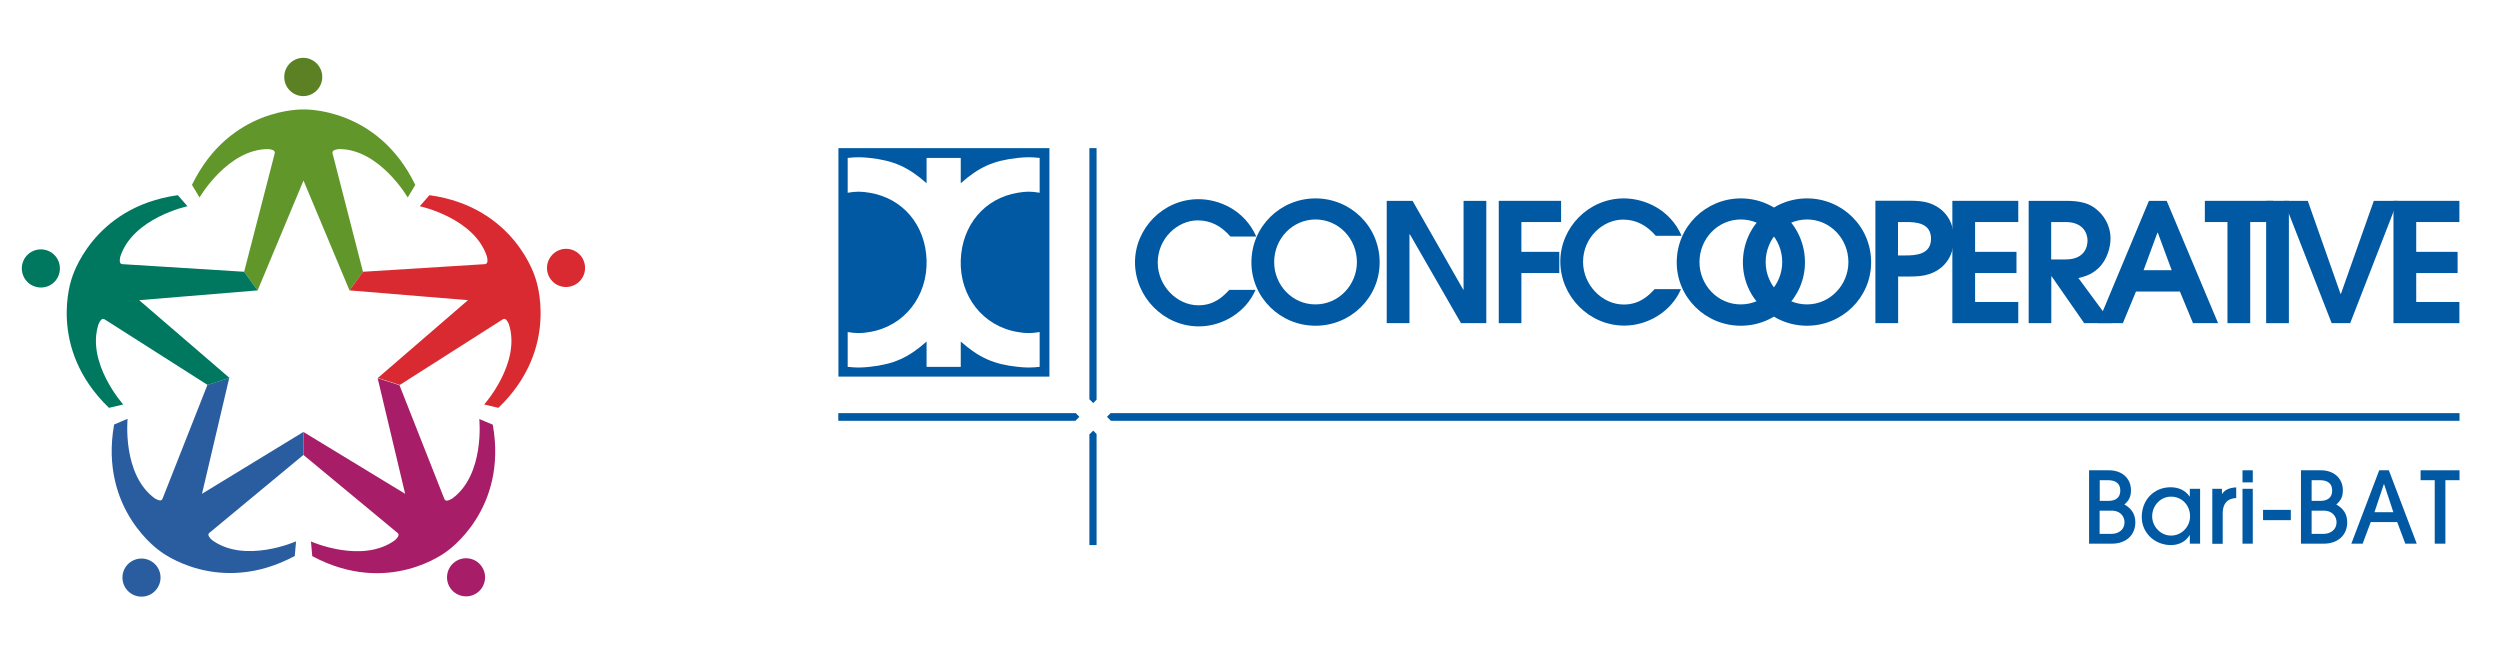
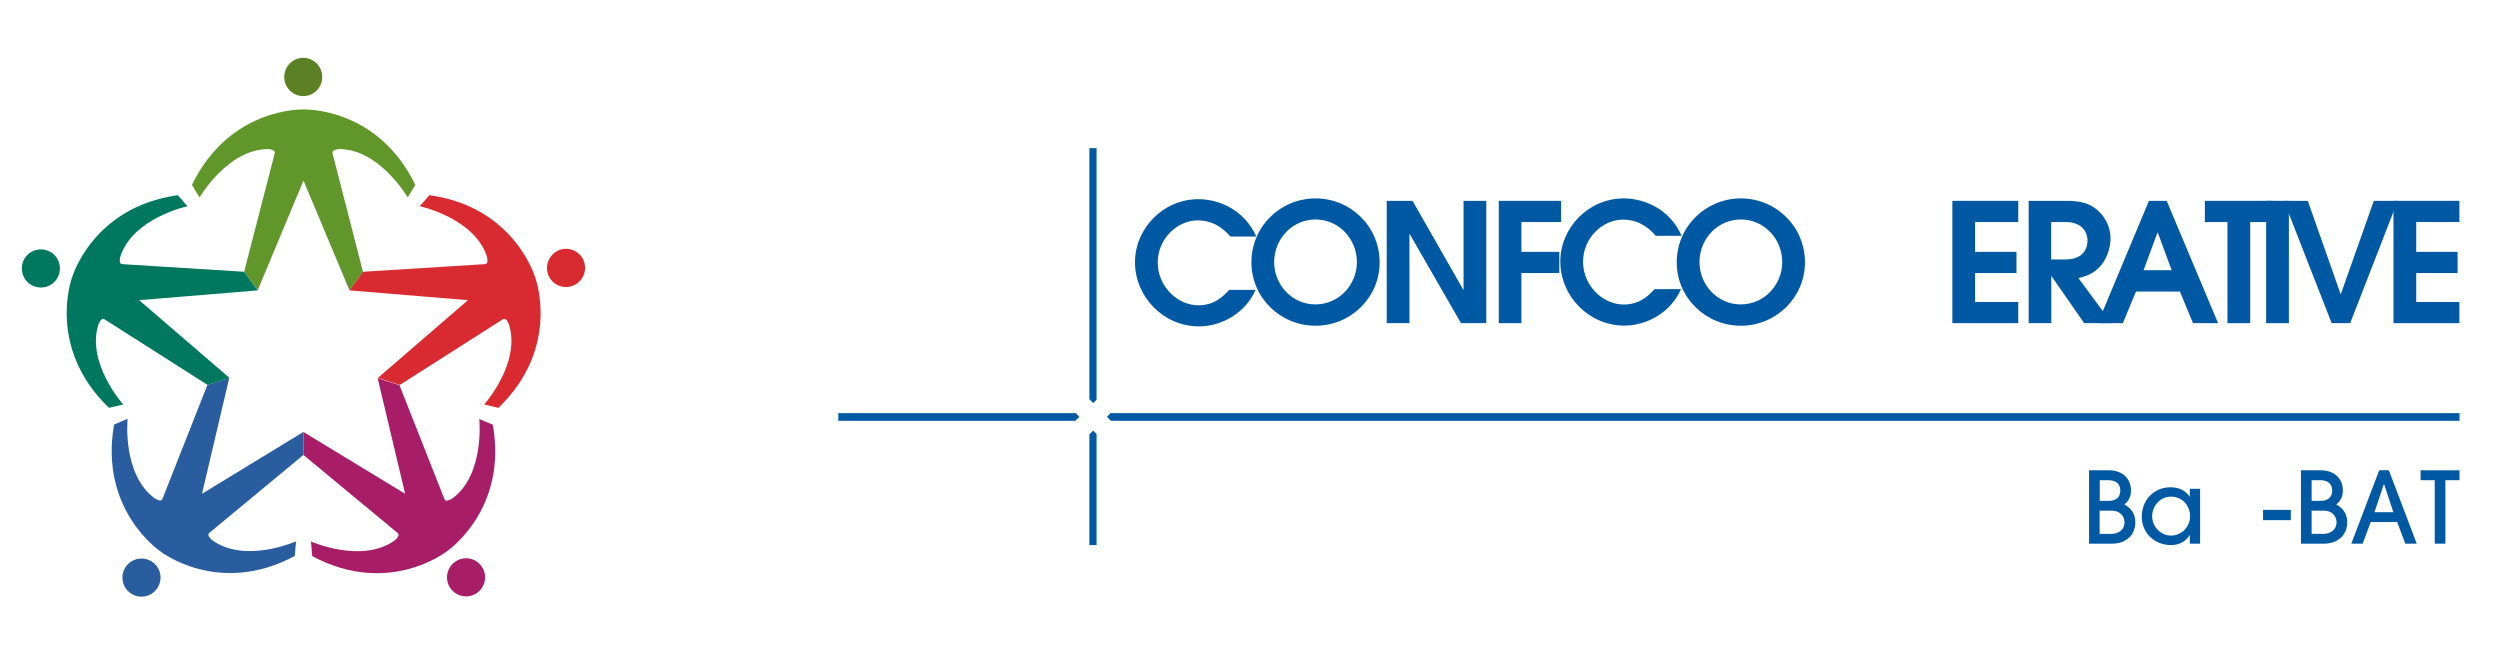
<svg xmlns="http://www.w3.org/2000/svg" version="1.1" id="Livello_1" x="0px" y="0px" width="1945.6px" height="505.3px" viewBox="0 0 1945.6 505.3" style="enable-background:new 0 0 1945.6 505.3;" xml:space="preserve">
  <style type="text/css">
	.st0{fill:#61962B;}
	.st1{fill:#5C8125;}
	.st2{fill:#A71D68;}
	.st3{fill:#D82A30;}
	.st4{fill:#2A5D9F;}
	.st5{fill:#00785F;}
	.st6{fill:#0059A2;}
	.st7{fill-rule:evenodd;clip-rule:evenodd;fill:#0059A2;}
</style>
  <g>
    <path class="st0" d="M236.2,140.5L236.2,140.5L272,226l10.5-14.4l-23.2-90.3c-0.7-2.6-1.9-4.5,4.5-5.3   c31.6-0.1,53.5,37.7,53.5,37.7l5.9-9.8c-29.5-60.9-86.9-58.7-86.9-58.7v0c-0.3,0-57.4-2.1-86.9,58.7l5.9,9.8   c0,0,21.8-37.7,53.5-37.7c6.4,0.7,5.1,2.7,4.5,5.3L190,211.5l10.5,14.5L236.2,140.5" />
    <path class="st1" d="M236,74.8c8.2,0,14.8-6.7,14.8-14.9c0-8.2-6.6-14.9-14.8-14.9c-8.2,0-14.8,6.7-14.8,14.9   C221.2,68.2,227.9,74.8,236,74.8" />
    <path class="st2" d="M315.3,384.3L315.3,384.3l-79.1-48.1l0,17.9l71.7,59.4c2,1.7,4.2,2.5-0.5,6.9c-25.6,18.7-65.4,1-65.4,1l1,11.4   c59.6,31.9,104.7-3.7,104.7-3.7v0c0.2-0.2,47.7-32.2,35.8-98.6l-10.5-4.4c0,0,4.5,43.4-21.2,62c-5.6,3.2-5.7,0.8-6.7-1.6   l-34.2-86.7l-17-5.5L315.3,384.3" />
    <path class="st2" d="M354,437.3c-6.6,4.8-8.1,14.1-3.3,20.7c4.8,6.6,14.1,8.1,20.7,3.3c6.6-4.8,8.1-14.1,3.3-20.7   C369.9,433.9,360.6,432.5,354,437.3" />
    <path class="st3" d="M364.2,233.6L364.2,233.6l-70.1,60.5l17,5.5l78.5-50c2.3-1.4,3.7-3.3,6.4,2.6c9.8,30.1-19.2,62.6-19.2,62.6   l11.1,2.6c48.7-46.9,28.8-100.9,28.8-100.9l0,0c-0.1-0.3-15.8-55.4-82.5-64.6l-7.5,8.6c0,0,42.6,9.1,52.3,39.3   c1.3,6.3-1,5.7-3.6,5.9l-92.9,5.8L272,226L364.2,233.6" />
    <path class="st3" d="M426.4,213.1c2.5,7.8,10.9,12.1,18.7,9.5c7.8-2.5,12-10.9,9.5-18.7c-2.5-7.8-10.9-12.1-18.7-9.5   C428.2,197,423.9,205.3,426.4,213.1" />
    <path class="st4" d="M157.2,384.3L157.2,384.3l21.2-90.2l-17,5.5l-34.2,86.7c-1,2.5-1.1,4.8-6.7,1.6c-25.6-18.6-21.2-62-21.2-62   l-10.5,4.5c-11.8,66.6,35.9,98.6,35.9,98.6l0,0c0.2,0.2,45.3,35.5,104.7,3.7l1-11.4c0,0-39.8,17.7-65.4-1c-4.7-4.4-2.6-5.2-0.5-6.9   l71.7-59.4l0-17.9L157.2,384.3" />
    <path class="st4" d="M118.8,437.5c-6.6-4.8-15.9-3.3-20.7,3.3c-4.8,6.6-3.3,15.9,3.3,20.7c6.6,4.8,15.9,3.4,20.7-3.3   C126.9,451.6,125.5,442.3,118.8,437.5" />
    <path class="st5" d="M108.3,233.6L108.3,233.6l92.2-7.6L190,211.5l-92.8-5.8c-2.7-0.2-4.9,0.4-3.6-5.9   c9.7-30.2,52.3-39.3,52.3-39.3l-7.5-8.6c-66.9,9.3-82.5,64.6-82.5,64.6h0c-0.1,0.3-19.7,54.1,28.9,100.9l11.1-2.6   c0,0-29.1-32.5-19.2-62.6c2.7-5.9,4.1-4,6.4-2.6l78.5,50l17-5.5L108.3,233.6" />
    <path class="st5" d="M45.9,213.5c2.5-7.8-1.7-16.2-9.5-18.7c-7.8-2.5-16.2,1.7-18.7,9.5c-2.5,7.8,1.7,16.2,9.5,18.7   C35.1,225.6,43.4,221.3,45.9,213.5" />
  </g>
  <g>
    <polygon class="st6" points="850.8,313.7 853.4,311 853.4,115.3 847.8,115.3 847.8,310.7  " />
    <polygon class="st6" points="840,324.4 837.2,321.5 652.4,321.5 652.4,327.5 836.9,327.5  " />
    <polygon class="st6" points="864.3,321.5 861.5,324.4 864.6,327.5 1914.1,327.5 1914.1,321.5  " />
    <polygon class="st6" points="850.8,335.1 847.8,338.1 847.8,424.2 853.4,424.2 853.4,337.8  " />
-     <path class="st7" d="M652.5,293.1h164.2V115.3H652.5V293.1z M809.1,150c-6.5-1.1-10.4-1.1-17,0c-26.1,4.3-43.4,25.4-44.4,52.3   c-1,28.1,17.1,51.6,44.4,56.1c6.5,1.1,10.4,1.1,17,0v27.1c-6.6,0.7-10.4,0.7-17,0c-18.8-2-30.1-7.1-44.4-19.7v19.7h-26.6v-19.7   c-14.2,12.6-25.6,17.7-44.4,19.7c-6.6,0.7-10.4,0.7-17,0v-27.1c6.5,1.1,10.4,1.1,17,0c27.3-4.5,45.3-28.1,44.4-56.1   c-0.9-26.9-18.2-48-44.4-52.3c-6.5-1.1-10.4-1.1-17,0v-27.1c6.6-0.7,10.4-0.7,17,0c18.8,2,30.1,7.1,44.4,19.7v-19.7h26.6v19.7   c14.2-12.6,25.6-17.7,44.4-19.7c6.6-0.7,10.4-0.7,17,0V150z" />
    <path class="st6" d="M956.7,225.6c-4.3,4.5-11.2,12-24,12c-16.9,0-31.7-15.3-31.7-33.2c0-19.1,15.6-32.9,31.1-32.9   c10.6,0,18.7,4.8,25.5,12.6h20.1c-9.2-20.8-29.1-29.1-45-29.1c-27.6,0-49.4,22.9-49.4,49.1c0,26.9,22.2,49.9,49.7,49.9   c18.3,0,36.6-10.9,44.1-28.4H956.7z" />
    <polygon class="st6" points="1079.2,251.5 1096.9,251.5 1096.9,182.3 1097.2,182.3 1137,251.5 1156.7,251.5 1156.7,156.3    1139,156.3 1139,225.5 1138.8,225.5 1099.3,156.3 1079.2,156.3  " />
    <polygon class="st6" points="1166.4,251.5 1184,251.5 1184,212.5 1213.5,212.5 1213.5,196 1184,196 1184,172.8 1214.9,172.8    1214.9,156.3 1166.4,156.3  " />
    <path class="st6" d="M1287.7,225c-4.2,4.5-11.2,12-24,12c-16.9,0-31.7-15.3-31.7-33.2c0-19.1,15.6-32.9,31.1-32.9   c10.6,0,18.7,4.8,25.5,12.6h20.1c-9.1-20.8-29.1-29.1-45-29.1c-27.6,0-49.4,22.9-49.4,49.1c0,26.9,22.2,49.9,49.8,49.9   c18.3,0,36.6-10.9,44.1-28.4H1287.7z" />
    <polygon class="st6" points="1519.4,251.5 1570.7,251.5 1570.7,235 1537.1,235 1537.1,212.5 1569.3,212.5 1569.3,196 1537.1,196    1537.1,172.8 1570.7,172.8 1570.7,156.3 1519.4,156.3  " />
    <polygon class="st6" points="1733.5,251.5 1751.2,251.5 1751.2,172.8 1769,172.8 1769,156.3 1715.9,156.3 1715.9,172.8    1733.5,172.8  " />
    <rect x="1763.6" y="156.3" class="st6" width="17.7" height="95.2" />
    <polygon class="st6" points="1814.6,251.5 1829,251.5 1866,156.3 1847.4,156.3 1821.8,228.7 1821.5,228.7 1796,156.3 1777.4,156.3     " />
    <polygon class="st6" points="1862.7,251.5 1914,251.5 1914,235 1880.4,235 1880.4,212.5 1912.6,212.5 1912.6,196 1880.4,196    1880.4,172.8 1914,172.8 1914,156.3 1862.7,156.3  " />
    <path class="st6" d="M991.6,204c0-18.3,14.3-33.2,32.2-33.2c17.9,0,32.2,14.9,32.2,33.2c0,17.6-14,32.9-32.2,32.9   C1005.6,237,991.6,221.7,991.6,204z M973.9,204.2c0,27.3,22.4,49.3,49.9,49.3c27.5,0,49.9-22,49.9-49.3c0-28.2-22.8-49.8-49.9-49.8   C996.7,154.4,973.9,176,973.9,204.2z" />
    <path class="st6" d="M1322.6,204c0-18.3,14.3-33.2,32.2-33.2c17.9,0,32.2,14.9,32.2,33.2c0,17.6-14,32.9-32.2,32.9   C1336.7,237,1322.6,221.7,1322.6,204z M1304.9,204.2c0,27.3,22.4,49.3,49.9,49.3c27.4,0,49.9-22,49.9-49.3   c0-28.2-22.8-49.8-49.9-49.8C1327.8,154.4,1304.9,176,1304.9,204.2z" />
-     <path class="st6" d="M1374.1,204c0-18.3,14.3-33.2,32.2-33.2c17.9,0,32.2,14.9,32.2,33.2c0,17.6-14.1,32.9-32.2,32.9   C1388.2,237,1374.1,221.7,1374.1,204z M1356.4,204.2c0,27.3,22.4,49.3,49.9,49.3c27.4,0,49.9-22,49.9-49.3   c0-28.2-22.8-49.8-49.9-49.8C1379.2,154.4,1356.4,176,1356.4,204.2z" />
-     <path class="st6" d="M1477.2,172.8h6.3c7.2,0,19.3,0.5,19.3,13c0,12.5-12.4,13-20,13h-5.7V172.8z M1459.5,251.5h17.7v-36.3h6.3   c10.2,0,18.9,0,28-7.6c6.2-5.7,9-13,9-21.9c0-8.9-2.8-16.2-9-21.9c-9-7.6-17.8-7.6-28-7.6h-24V251.5z" />
    <path class="st6" d="M1596.3,172.8h11.3c13.8,0,17,9.1,17,14.4c0,5-2.4,14.7-17,14.7h-11.3V172.8z M1578.7,251.5h17.7v-36.4h0.3   l25.3,36.4h21.4l-25.9-35.1c4.7-1.2,10.2-2.5,15.8-7.9c6.8-6.6,9.2-16.5,9.2-22.8c0-10.9-5.8-18.7-11.2-23   c-5.4-4.4-12.2-6.4-23.2-6.4h-29.3V251.5z" />
    <path class="st6" d="M1679,181.1h0.3l10.8,29.2h-21.9L1679,181.1z M1632.6,251.5h19.5l10.2-24.6h34.2l10.2,24.6h19.5l-40-95.2   h-13.8L1632.6,251.5z" />
    <path class="st6" d="M1625.8,423.1V366h15.5c10.5,0,17.1,6.6,17.1,15.5c0,4.9-1.4,7.9-5.1,11.1c5.5,3.1,8.5,7.5,8.5,13.9   c0,10.2-7.6,16.6-18.1,16.6H1625.8z M1641,389.8c5.6,0,9.1-2.7,9.1-8c0-5.5-3.5-8.1-9.6-8.1h-6.4v16.1H1641z M1643,415.5   c5.9,0,10.4-3.4,10.4-9c0-3.9-2.6-9.1-10.2-9.1h-9.2v18.1H1643z" />
    <path class="st6" d="M1704.2,423.1v-6.6h-0.2c-3,5.1-8.4,7.7-14.5,7.7c-12.5,0-22.7-9.4-22.7-21.8c0-13.7,9.8-23.2,22.4-23.2   c6.2,0,11.5,2.3,14.8,7.2h0.2v-6h8v42.7H1704.2z M1704.4,401.8c0-8.3-6-15.3-14.9-15.3c-8,0-14.6,6.9-14.6,15.3c0,8,6.6,15,14.6,15   C1697.8,416.9,1704.4,409.9,1704.4,401.8z" />
-     <path class="st6" d="M1721.7,423.1v-42.7h7.5v3.9h0.2c1.9-2.9,5.2-4.7,10.9-5v8.3c-6.9,0.2-10.5,4.5-10.5,11.6v24H1721.7z" />
-     <path class="st6" d="M1745.2,375.5V366h8v9.4H1745.2z M1745.2,423.1v-42.7h8v42.7H1745.2z" />
    <rect x="1761.2" y="396.8" class="st6" width="21.6" height="8" />
    <path class="st6" d="M1790.7,423.1V366h15.5c10.5,0,17.1,6.6,17.1,15.5c0,4.9-1.4,7.9-5.1,11.1c5.5,3.1,8.5,7.5,8.5,13.9   c0,10.2-7.6,16.6-18.1,16.6H1790.7z M1805.9,389.8c5.6,0,9.1-2.7,9.1-8c0-5.5-3.5-8.1-9.6-8.1h-6.4v16.1H1805.9z M1808,415.5   c5.9,0,10.4-3.4,10.4-9c0-3.9-2.6-9.1-10.2-9.1h-9.2v18.1H1808z" />
    <path class="st6" d="M1871.9,423.1l-6.3-16.8H1845l-6.3,16.8h-8.8l21.7-57.1h7.5l21.7,57.1H1871.9z M1855.4,376.8h-0.2l-7.3,21.8   h14.7L1855.4,376.8z" />
    <polygon class="st6" points="1894.8,423.1 1894.8,373.7 1883.8,373.7 1883.8,366 1914.1,366 1914.1,373.7 1903.1,373.7    1903.1,423.1  " />
  </g>
</svg>